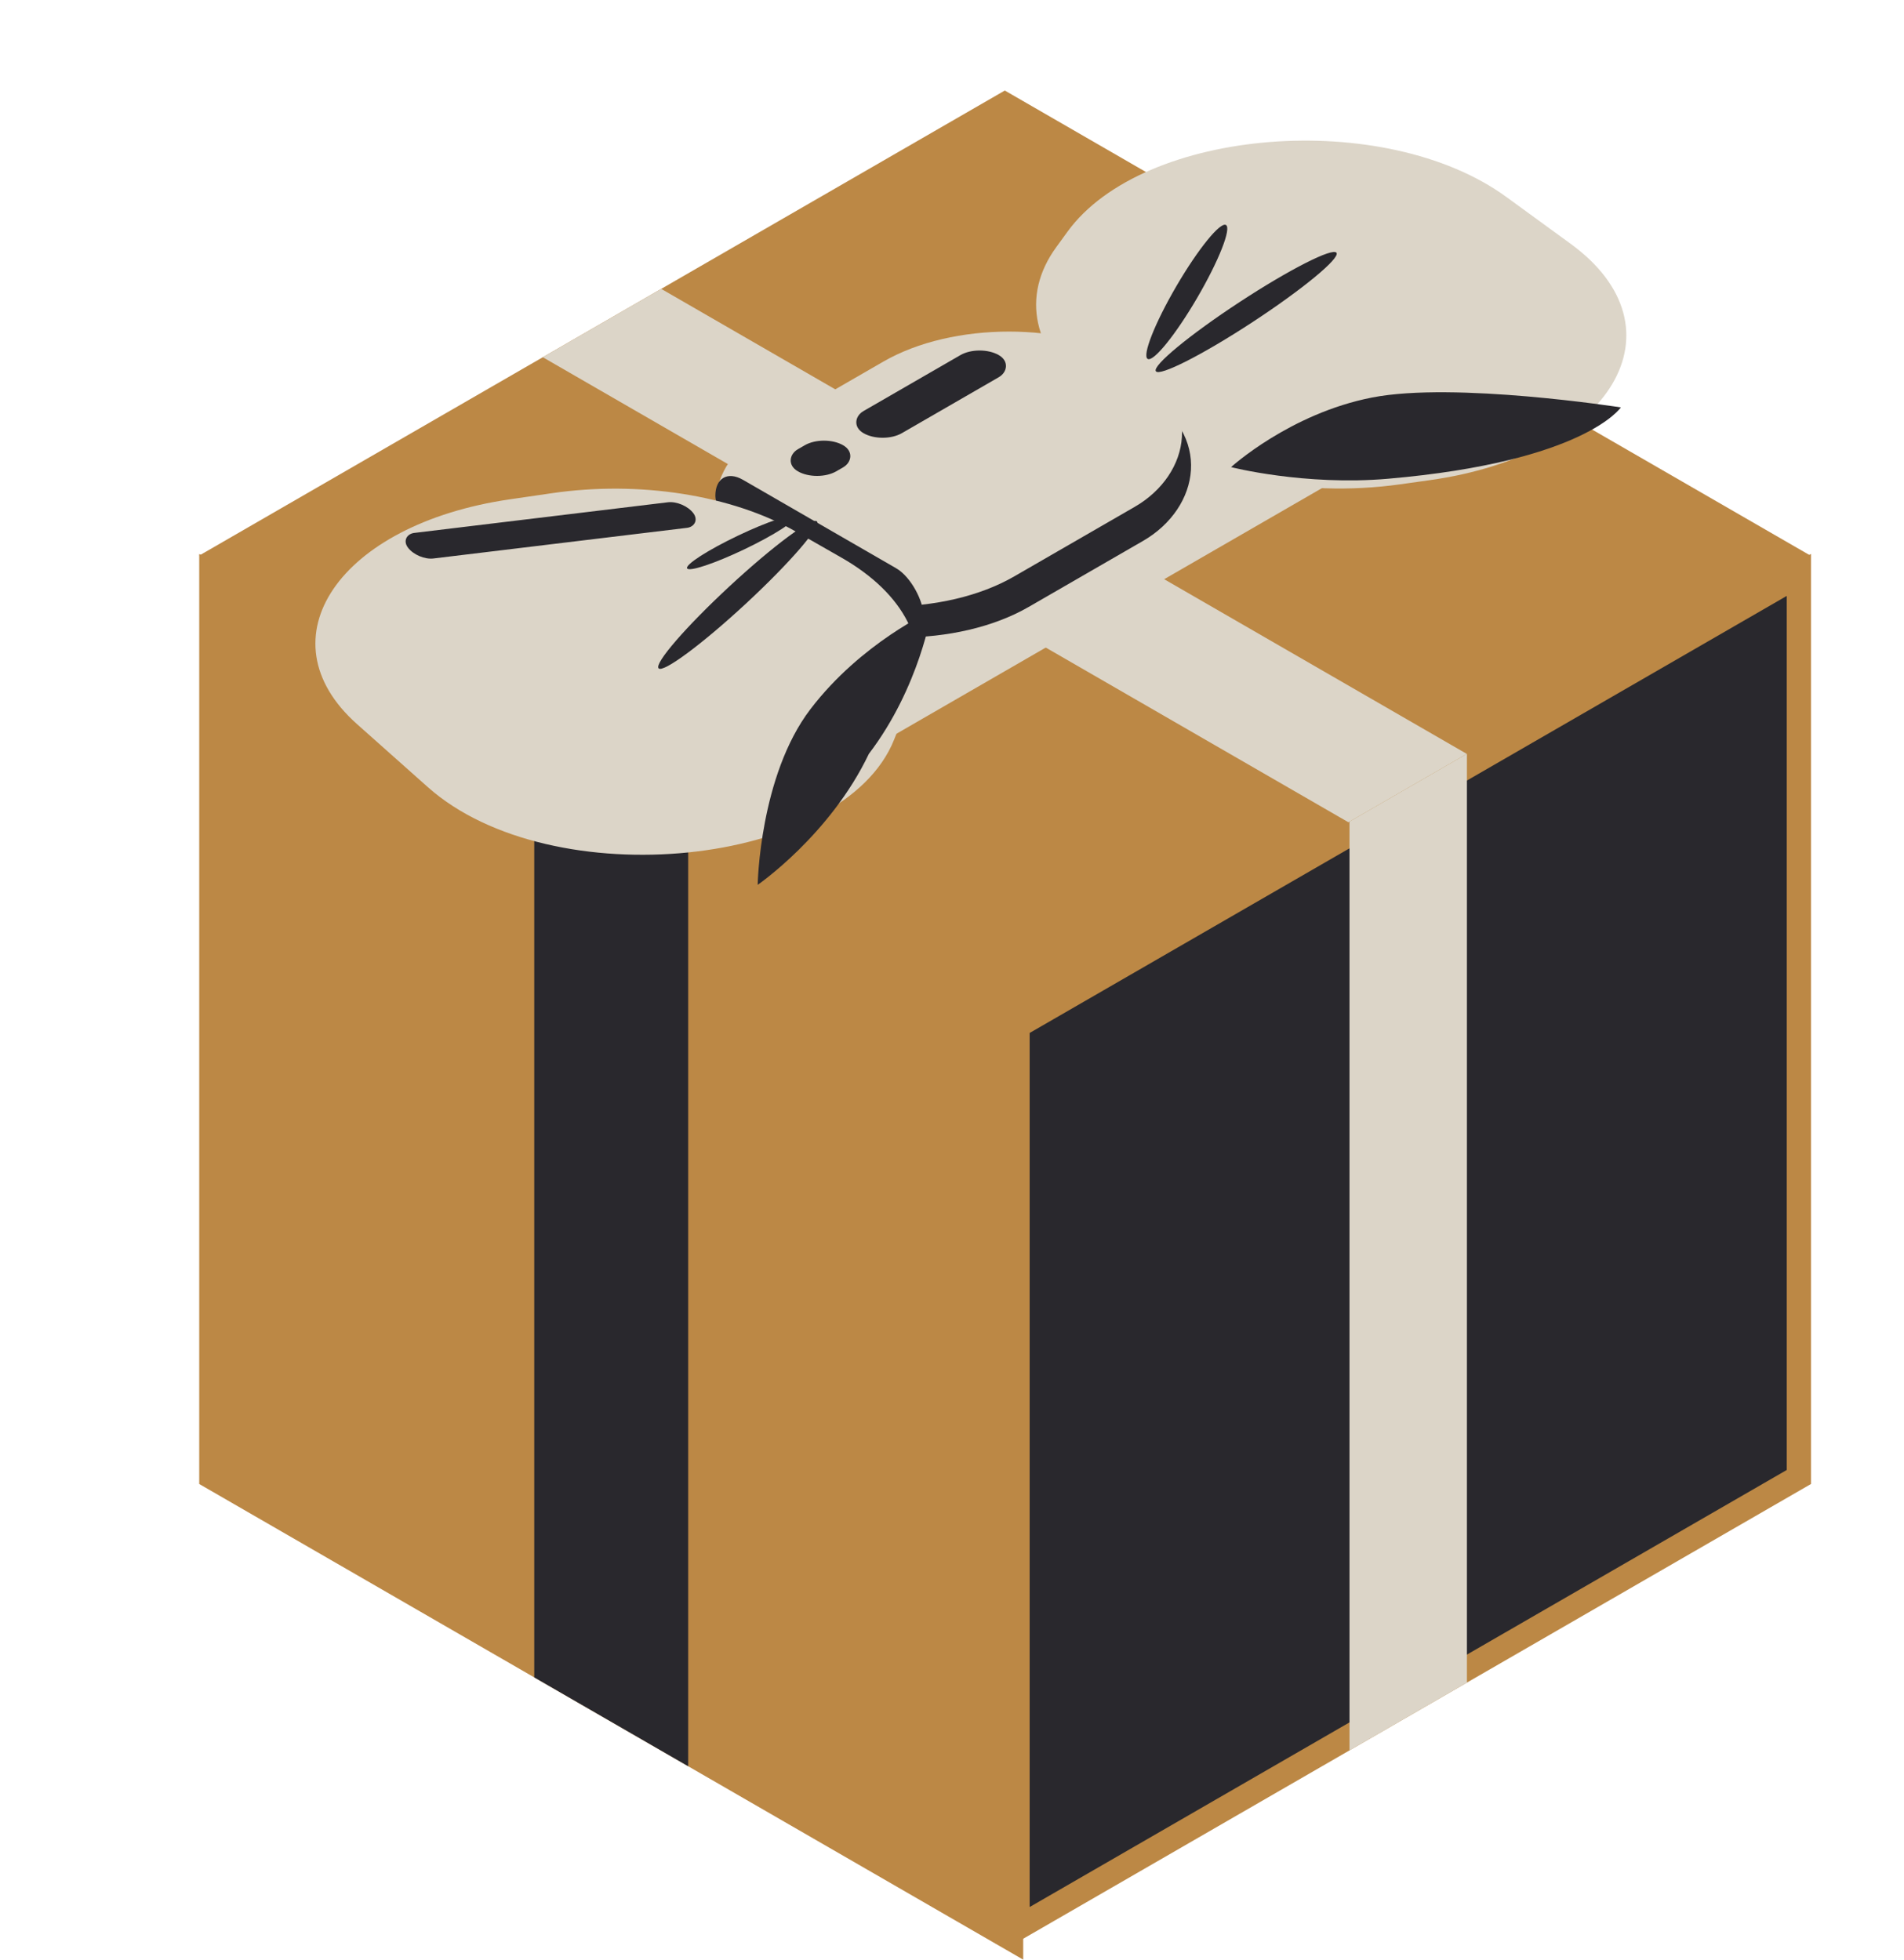
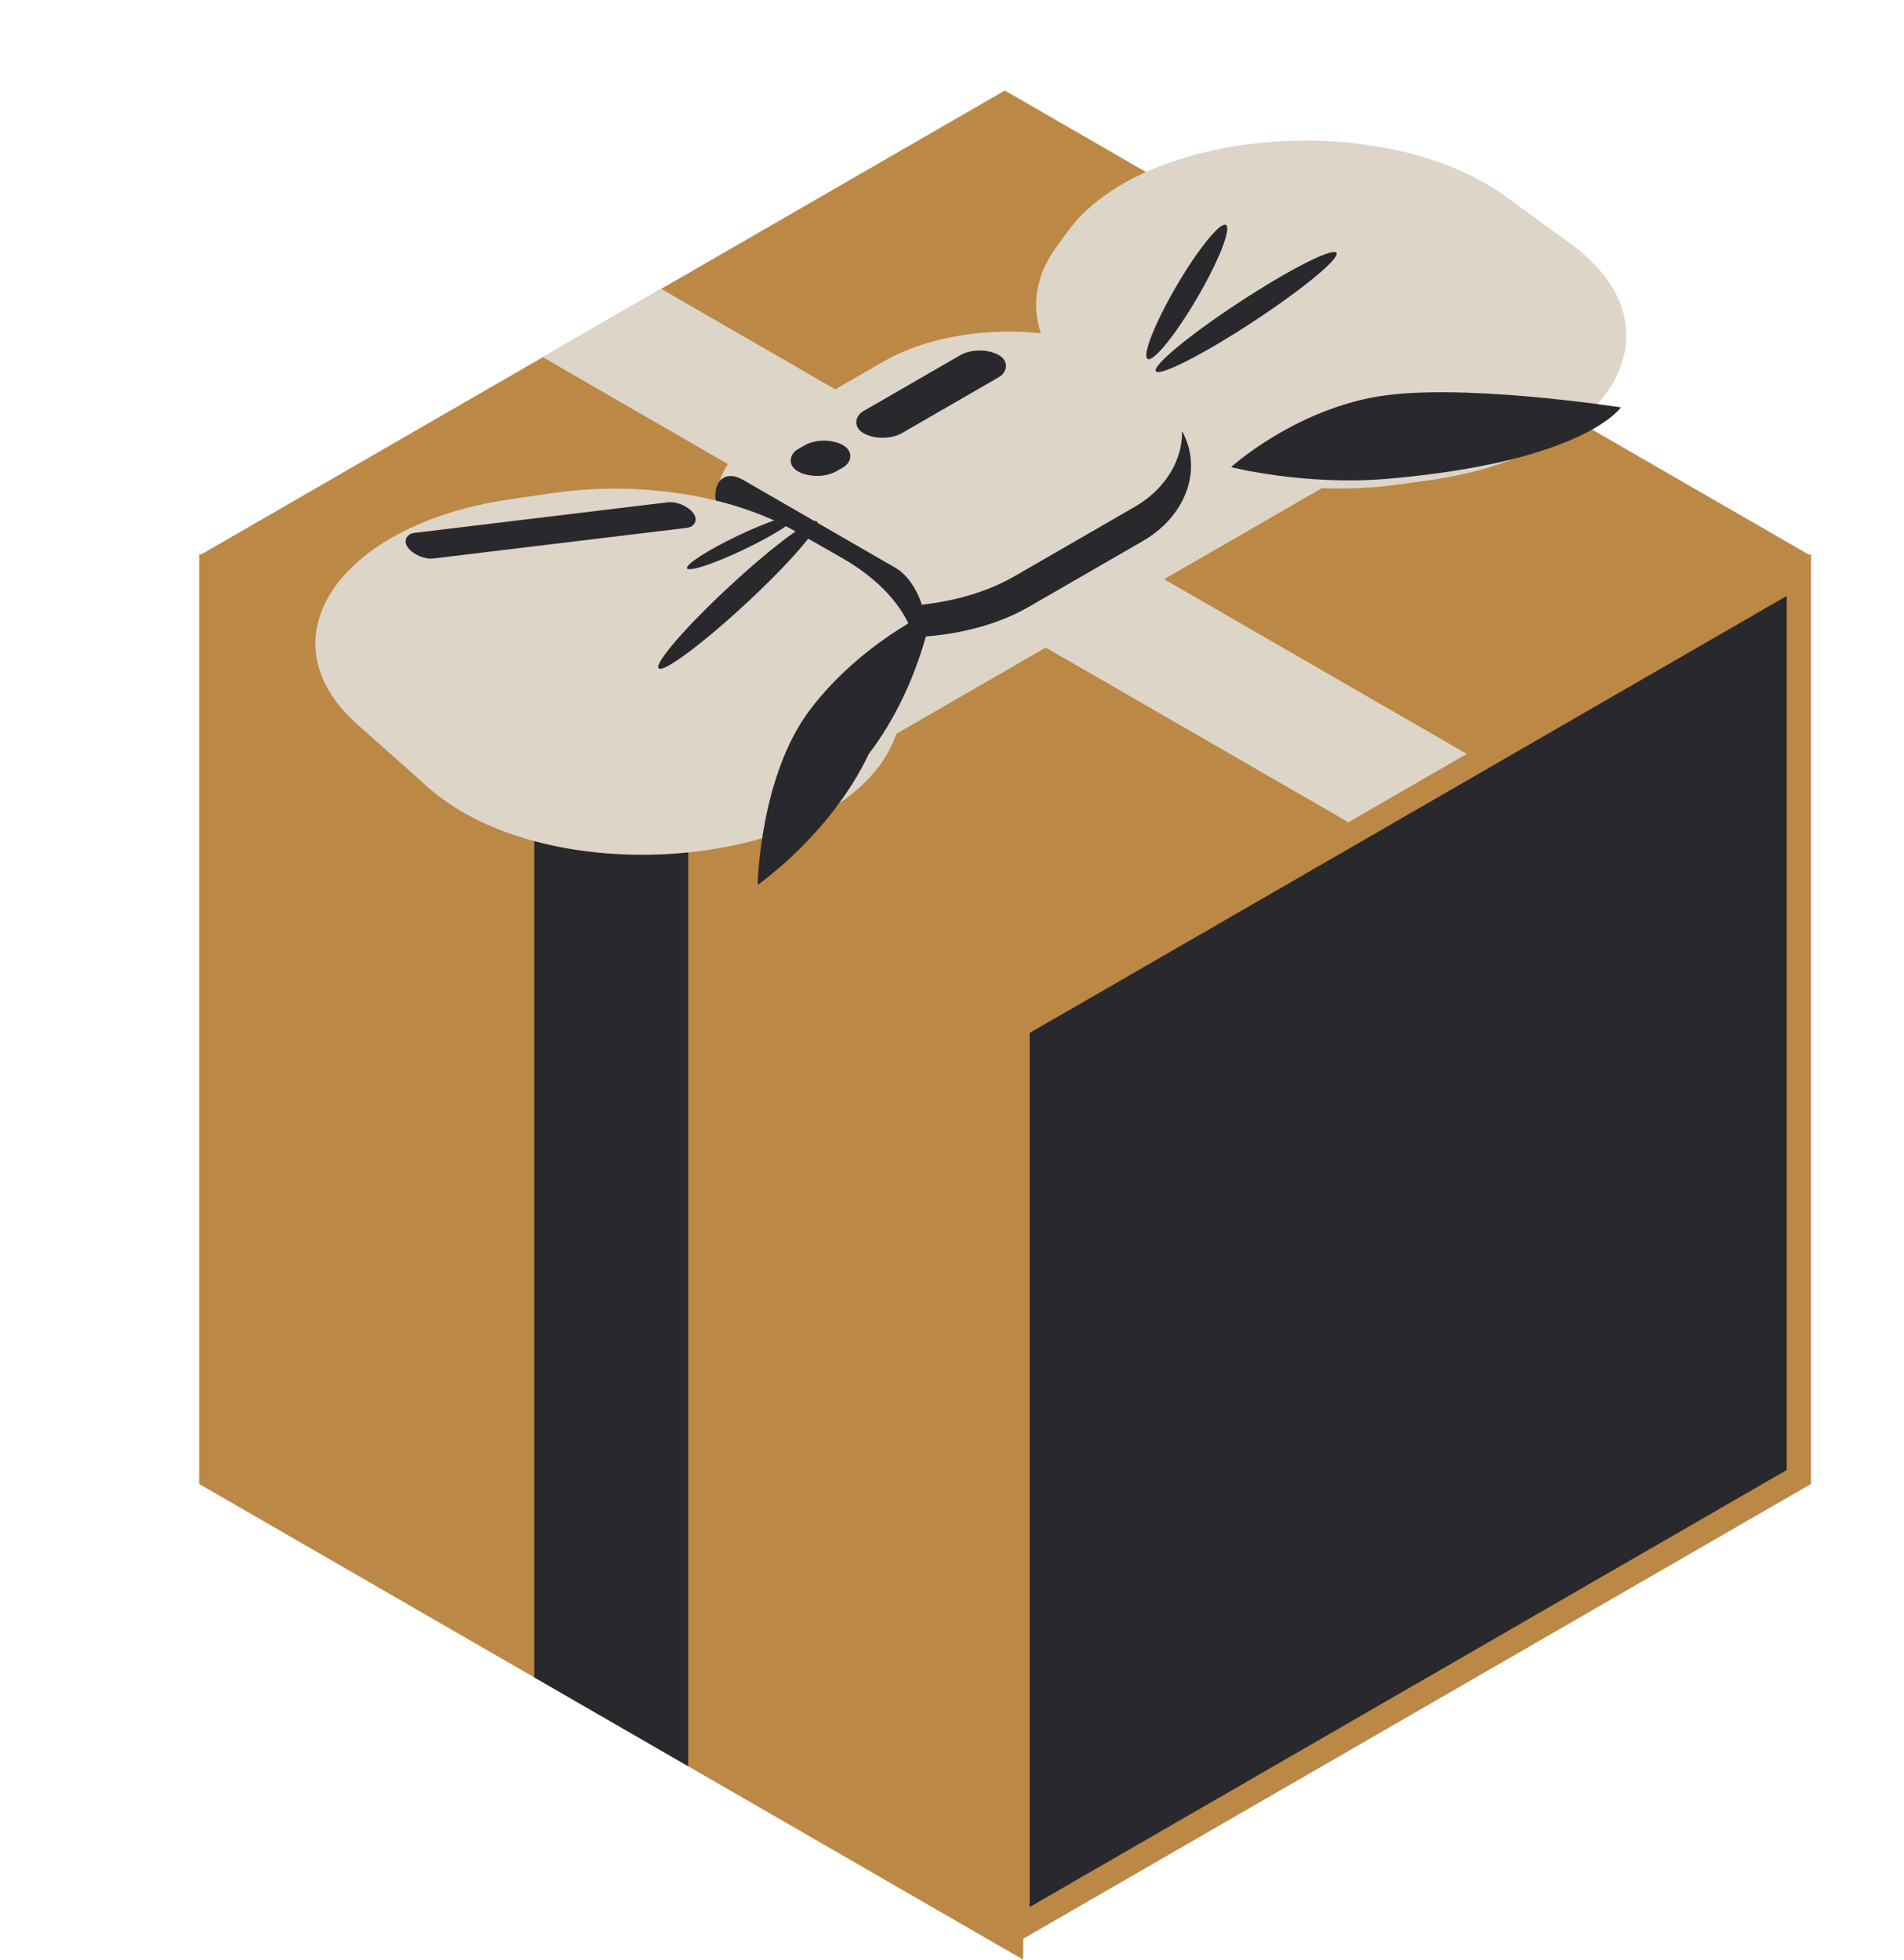
<svg xmlns="http://www.w3.org/2000/svg" width="136" height="140" viewBox="0 0 136 140" fill="none">
  <rect width="67.963" height="66.445" transform="matrix(0.866 0.5 -2.20305e-08 1 14.23 39.574)" fill="#BC8845" />
  <rect width="12.696" height="66.445" transform="matrix(0.866 0.5 -2.20305e-08 1 38.161 53.39)" fill="#29282D" />
  <rect x="0.866" y="0.5" width="64.445" height="64.445" transform="matrix(0.866 -0.5 2.20305e-08 1 71.931 73.229)" fill="#29282D" stroke="#BC8845" stroke-width="2" />
-   <rect width="9.685" height="66.445" transform="matrix(0.866 -0.5 2.20305e-08 1 96.393 58.606)" fill="#DCD5C8" />
  <rect width="66.445" height="66.445" transform="matrix(0.866 -0.5 0.866 0.5 14.23 39.69)" fill="#BC8845" />
  <rect width="9.767" height="66.445" transform="matrix(0.866 -0.5 0.866 0.5 38.772 25.521)" fill="#DCD5C8" />
  <rect width="68.193" height="13.87" transform="matrix(0.866 -0.5 0.866 0.5 38.746 53.15)" fill="#DCD5C8" />
  <path d="M76.252 16.549C81.662 9.109 98.91 7.743 107.591 14.067L112.18 17.411C120.505 23.477 115.139 32.481 102.112 34.306L100.007 34.601C92.891 35.598 85.428 34.059 81.015 30.685L77.718 28.164C73.775 25.149 72.907 21.151 75.44 17.667L76.252 16.549Z" fill="#DCD5C8" />
  <rect width="21.093" height="30.52" rx="10.546" transform="matrix(0.866 0.5 -0.866 0.5 72.509 22.826)" fill="#29282D" />
  <rect width="20.743" height="30.69" rx="10.371" transform="matrix(0.866 0.5 -0.866 0.5 72.072 20.651)" fill="#DCD5C8" />
  <rect width="17.177" height="4.544" rx="2.272" transform="matrix(0.866 0.5 -2.20305e-08 1 51.097 33.141)" fill="#29282D" />
  <path d="M39.421 35.235C45.662 34.323 52.275 35.364 56.85 37.979L60.11 39.842C64.63 42.425 66.514 46.173 65.092 49.752L63.87 52.827C60.241 61.959 39.385 64.088 30.552 56.227L25.5 51.731C18.65 45.635 24.205 37.458 36.406 35.675L39.421 35.235Z" fill="#DCD5C8" />
  <rect width="3.161" height="11.157" rx="1.581" transform="matrix(0.866 0.5 -0.866 0.5 69.972 24.578)" fill="#29282D" />
  <rect width="3.161" height="3.73" rx="1.581" transform="matrix(0.866 0.5 -0.866 0.5 58.854 31.018)" fill="#29282D" />
  <rect width="2.282" height="20.526" rx="1.141" transform="matrix(0.6 0.8 -0.993 0.12 48.837 35.747)" fill="#29282D" />
  <ellipse cx="84.772" cy="20.858" rx="0.852" ry="5.541" transform="rotate(30.302 84.772 20.858)" fill="#29282D" />
  <ellipse cx="89.012" cy="22.291" rx="0.852" ry="7.715" transform="rotate(56.756 89.012 22.291)" fill="#29282D" />
  <ellipse cx="52.699" cy="42.5" rx="0.852" ry="7.715" transform="rotate(47.163 52.699 42.5)" fill="#29282D" />
  <ellipse cx="52.934" cy="38.759" rx="0.539" ry="4.274" transform="rotate(64.462 52.934 38.759)" fill="#29282D" />
  <path d="M57.886 50.667C54.251 55.431 54.12 63.214 54.12 63.214C54.12 63.214 59.294 59.657 62.063 53.854C65.698 49.09 66.555 43.635 66.555 43.635C66.555 43.635 61.52 45.903 57.886 50.667Z" fill="#29282D" />
-   <path d="M98.017 28.397C103.898 27.252 115.775 29.105 115.775 29.105C115.775 29.105 113.188 32.986 99.147 34.202C93.177 34.719 87.933 33.372 87.933 33.372C87.933 33.372 92.135 29.541 98.017 28.397Z" fill="#29282D" />
+   <path d="M98.017 28.397C103.898 27.252 115.775 29.105 115.775 29.105C115.775 29.105 113.188 32.986 99.147 34.202C93.177 34.719 87.933 33.372 87.933 33.372C87.933 33.372 92.135 29.541 98.017 28.397" fill="#29282D" />
</svg>